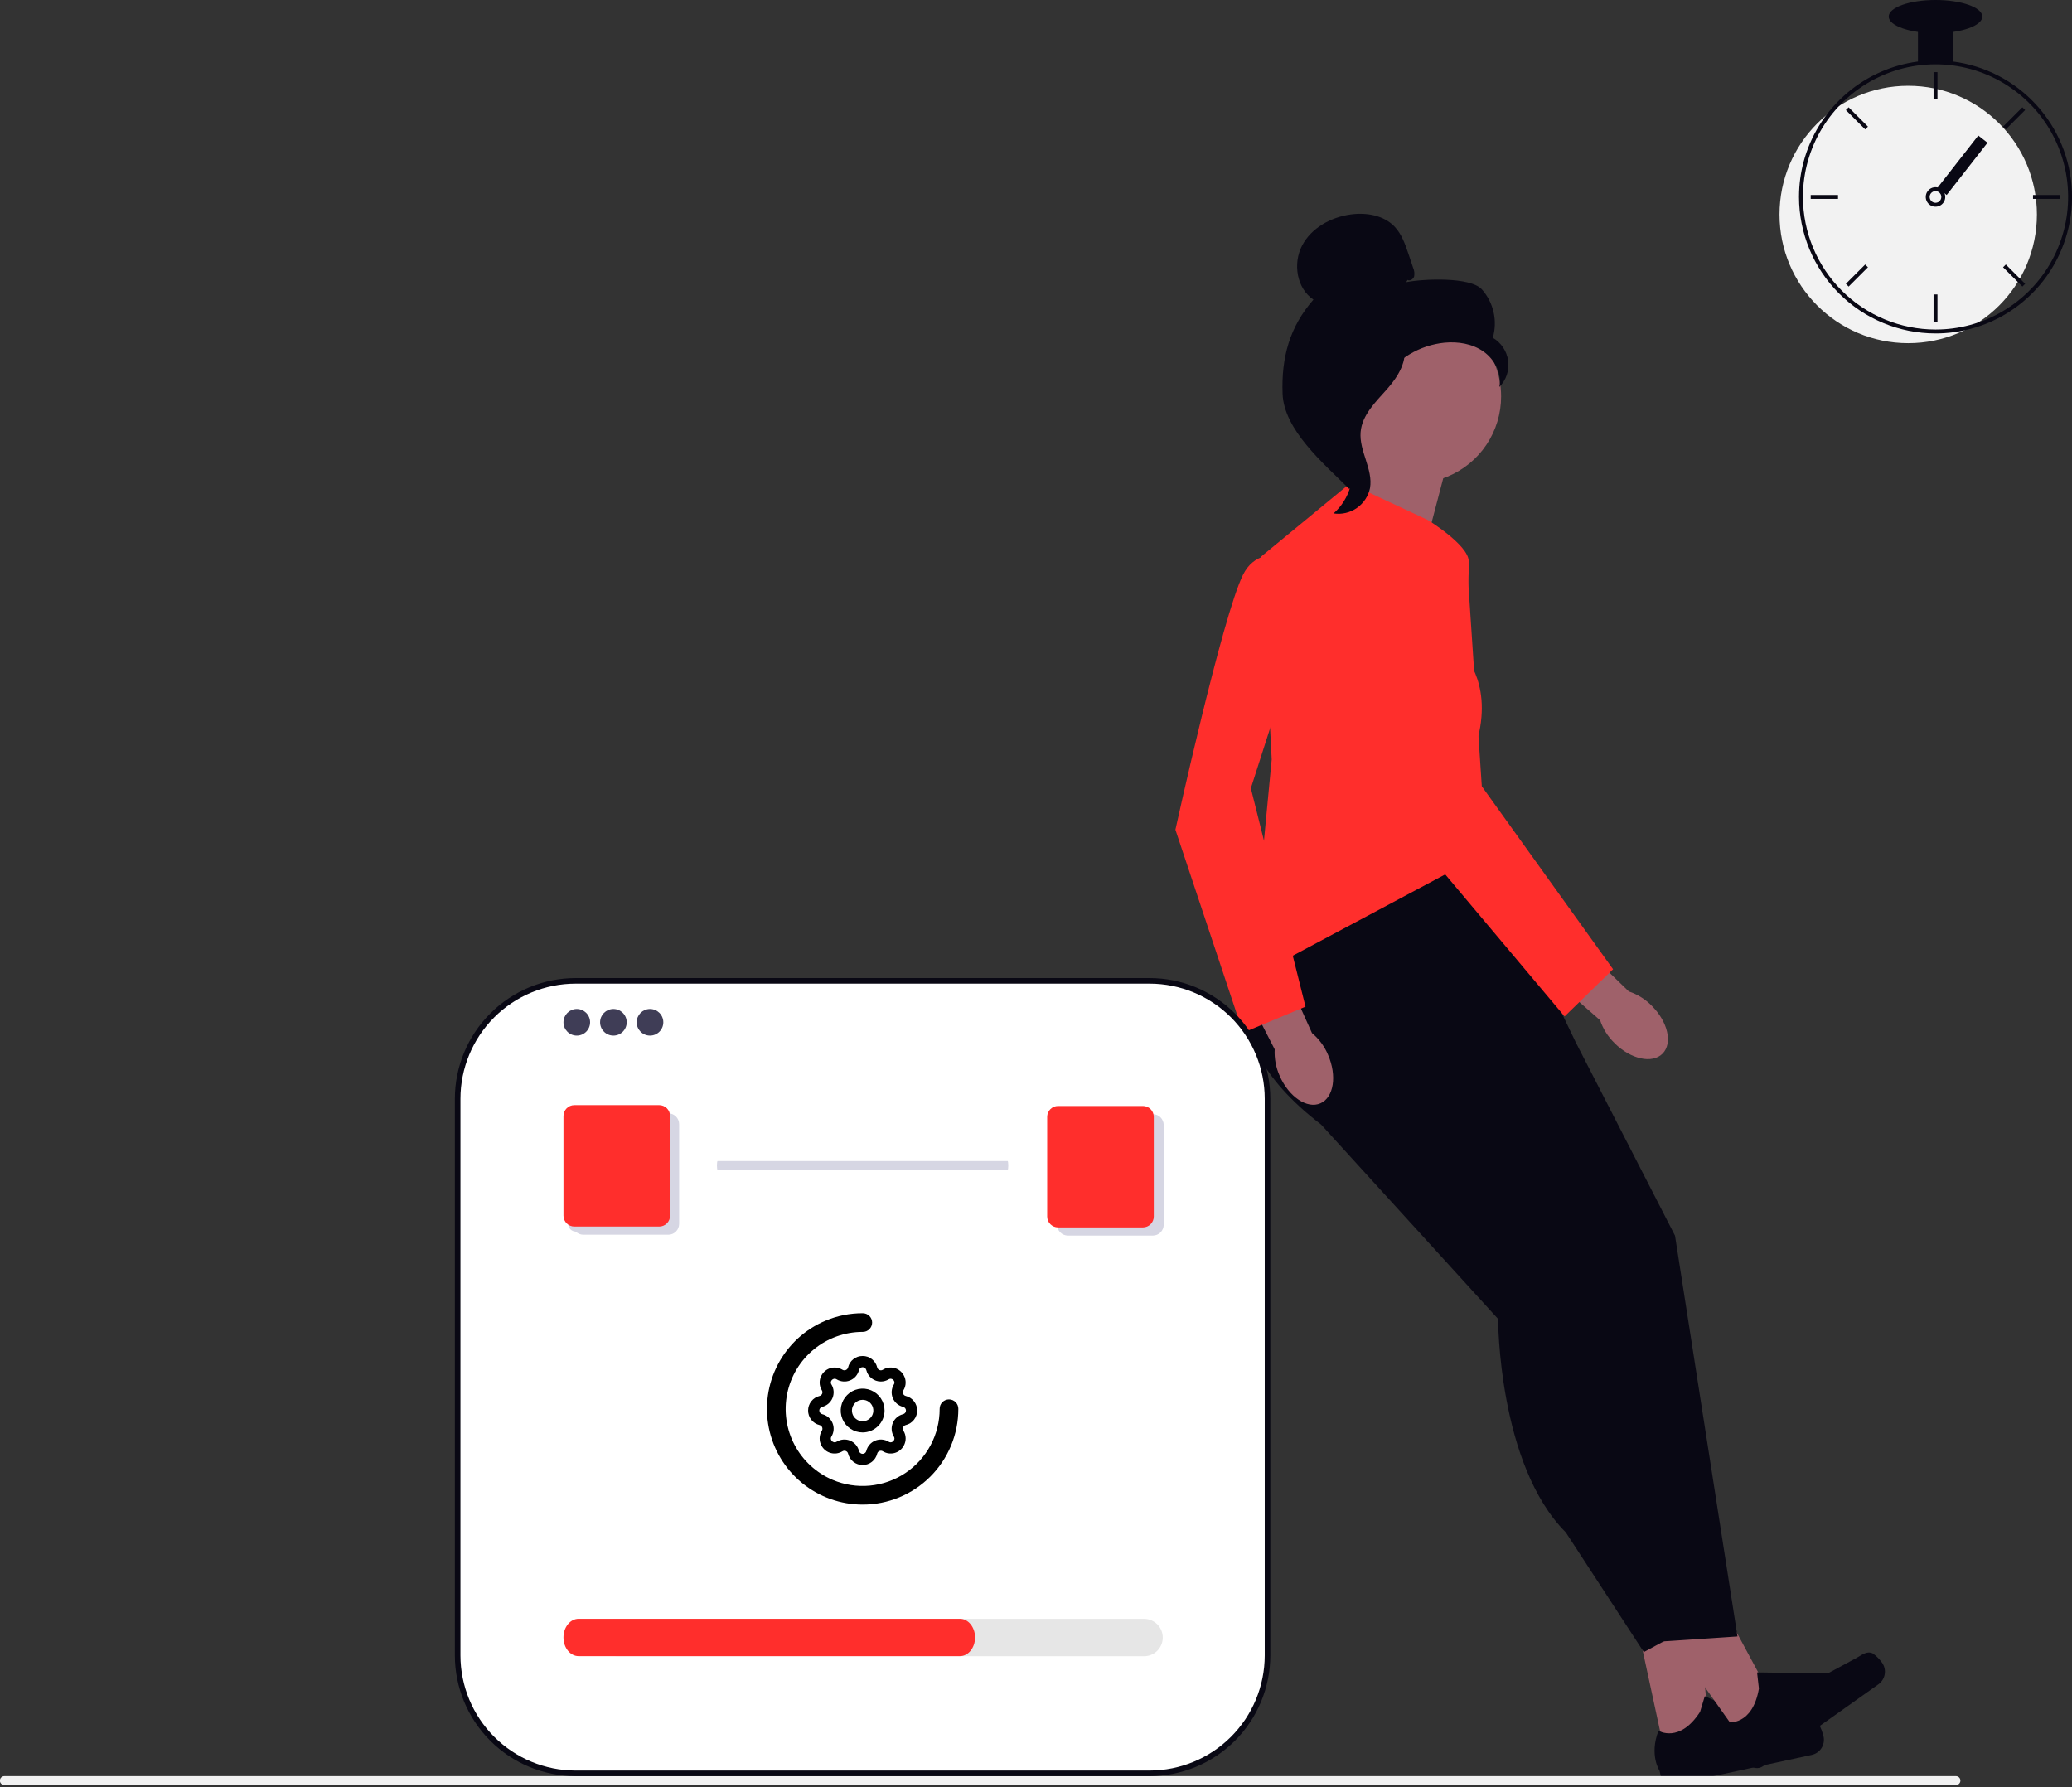
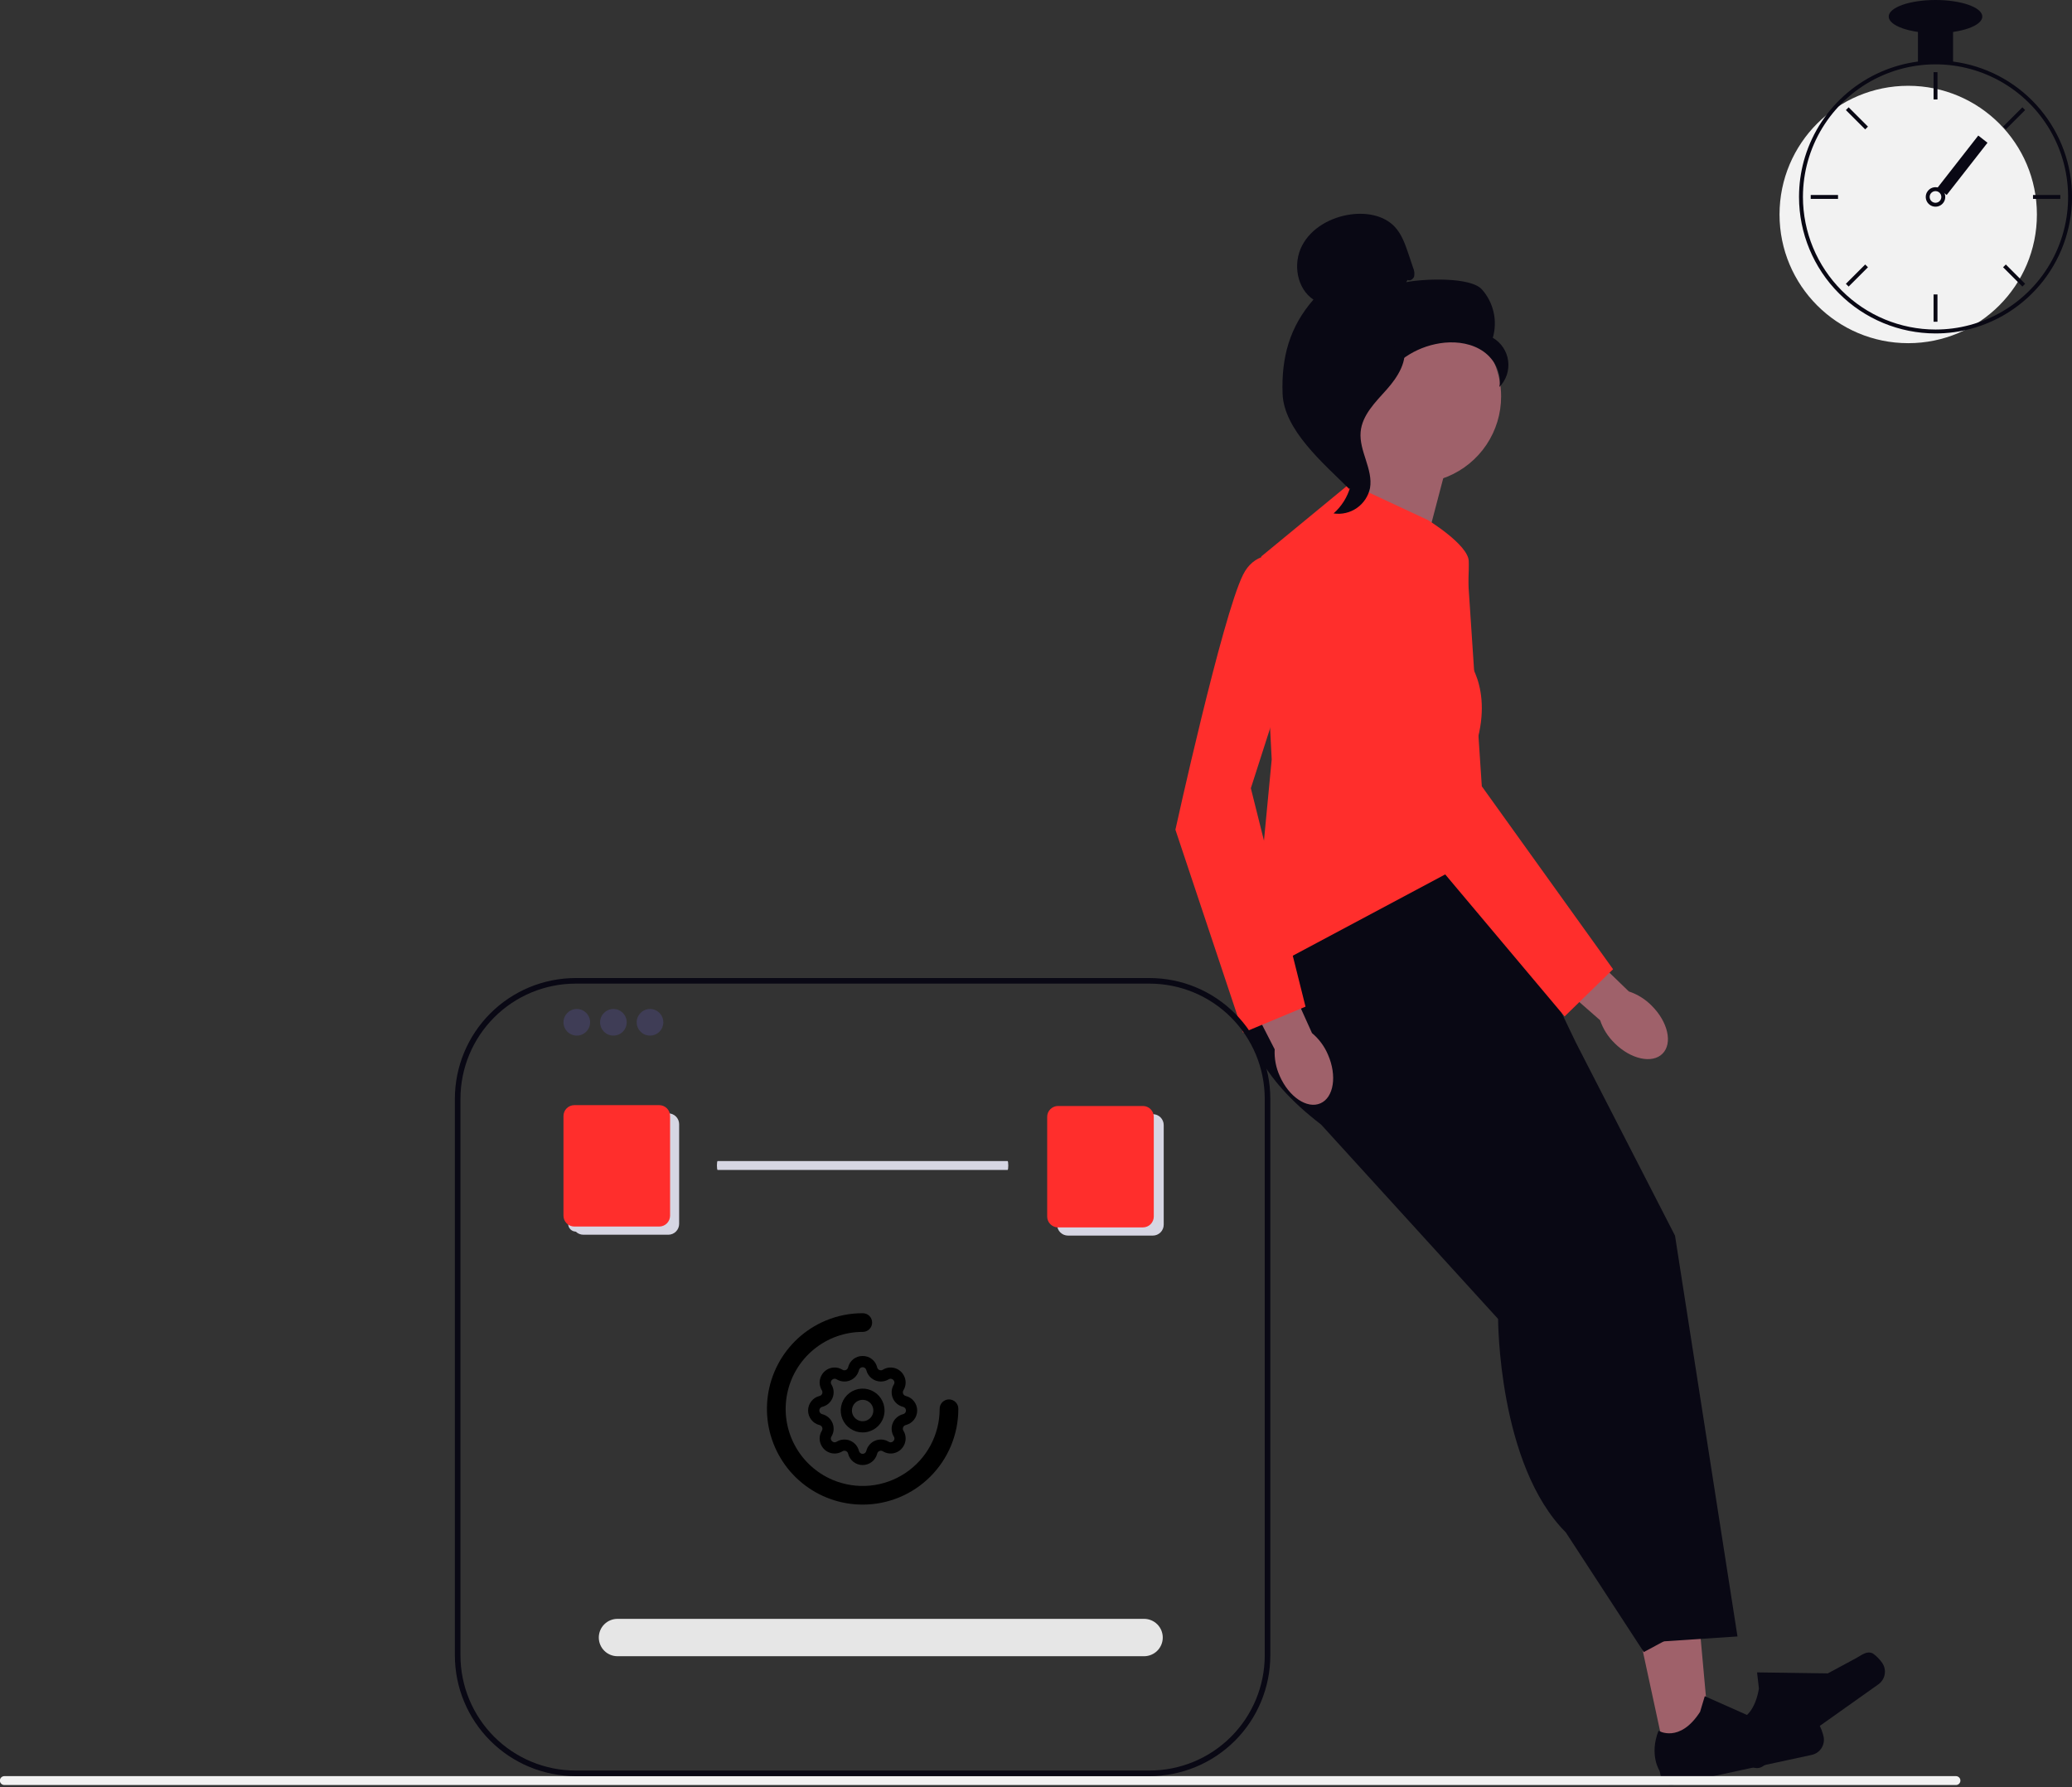
<svg xmlns="http://www.w3.org/2000/svg" width="800" height="690" viewBox="0 0 800 690" fill="none">
  <rect x="0" y="0" width="800" height="690" fill="#333333" stroke="none" />
  <g clip-path="url(#clip0_456_549)">
    <path d="M601.324 519.629C599 519.629 596.72 519.005 594.72 517.822C592.721 516.64 591.075 514.942 589.956 512.906L575.342 486.448C574.224 484.42 573.668 482.13 573.731 479.814C573.795 477.499 574.476 475.243 575.704 473.279C576.932 471.316 578.663 469.716 580.716 468.645C582.77 467.574 585.073 467.072 587.386 467.189L613.916 468.545C616.351 468.681 618.701 469.495 620.699 470.894C622.697 472.293 624.265 474.223 625.226 476.465L632.973 494.787C633.666 496.428 634.015 498.194 633.998 499.975C633.981 501.757 633.598 503.516 632.873 505.143C632.148 506.77 631.096 508.231 629.783 509.435C628.47 510.639 626.924 511.56 625.24 512.142L605.591 518.922C604.223 519.4 602.784 519.644 601.335 519.643L601.324 519.629Z" fill="#090814" />
    <path d="M643.236 678.862L660.48 675.14L654.304 606.9L628.879 612.392L643.236 678.862Z" fill="#9F616A" />
    <path d="M702.202 665.723C702.94 666.509 703.854 669.364 704.079 670.423C704.246 671.191 704.26 671.984 704.12 672.758C703.98 673.531 703.688 674.269 703.262 674.93C702.836 675.59 702.283 676.16 701.636 676.606C700.989 677.052 700.26 677.365 699.491 677.529L646.122 689.063C645.063 689.289 643.957 689.087 643.046 688.501C642.136 687.915 641.494 686.993 641.261 685.935L640.78 683.705C640.78 683.705 636.689 677.593 640.347 668.193C640.347 668.193 648.496 673.182 656.404 660.893L658.217 654.862L683.177 665.962L695.432 664.855C698.111 664.614 700.357 663.732 702.185 665.721H702.201L702.202 665.723Z" fill="#090814" />
-     <path d="M674.066 673.648L688.439 663.448L655.923 603.133L634.701 618.177L674.066 673.648Z" fill="#9F616A" />
    <path d="M723.106 638.357C724.489 639.336 725.694 640.546 726.667 641.934C727.585 643.227 727.952 644.832 727.688 646.397C727.423 647.961 726.548 649.356 725.255 650.275L680.725 681.875C679.841 682.498 678.746 682.747 677.679 682.567C676.613 682.387 675.66 681.792 675.03 680.913L673.715 679.052C673.715 679.052 667.555 675.042 667.215 664.952C667.215 664.952 676.663 666.332 679.115 651.926L678.409 645.67L705.727 646.055L716.571 640.216C718.945 638.933 720.661 637.248 723.116 638.355L723.106 638.357Z" fill="#090814" />
    <path d="M485.97 364.529C485.97 364.529 461.863 397.306 510.077 434.166L608.538 402.702L573.366 329.359L542.221 312.278L485.958 364.516L485.97 364.529Z" fill="#090814" />
    <path d="M608.552 402.718L646.724 477.058L670.845 631.796L640.708 633.801L610.559 487.112L557.309 407.738L594.486 390.657" fill="#090814" />
    <path d="M510.092 410.825V434.181L578.416 509.213C578.416 509.213 578.416 565.476 604.542 591.603L634.679 637.825L660.805 623.763L622.633 489.132L554.309 400.712L510.109 410.825H510.095H510.092Z" fill="#090814" />
    <path d="M558.636 179.295L545.763 228.359L496.699 218.708C496.699 218.708 530.933 183.408 526.115 167.321L558.647 179.295H558.633H558.636Z" fill="#9F616A" />
    <path d="M521.141 186.697L551.278 200.763C551.278 200.763 566.786 210.241 567.078 216.563C567.37 222.885 565.347 253.019 565.347 253.019C565.347 253.019 577.407 265.08 569.372 289.186L573.397 329.378L482.969 377.597L491.005 293.202L486.98 214.837L521.142 186.705L521.141 186.697Z" fill="#FF2E2C" />
    <path d="M494.092 415.384C497.626 423.477 504.667 428.224 509.817 425.973C514.967 423.722 516.28 415.341 512.76 407.247C511.396 403.991 509.27 401.111 506.56 398.847L491.167 364.728L475.312 372.287L492.159 405.124C491.973 408.649 492.636 412.166 494.092 415.381V415.384Z" fill="#9F616A" />
    <path d="M510.091 219.862C510.091 219.862 487.991 205.796 479.954 221.867C471.917 237.938 453.828 320.325 453.828 320.325L479.954 398.69L504.061 388.649L482.955 304.315L510.077 219.862H510.091Z" fill="#FF2E2C" />
    <path d="M623.383 402.733C629.644 408.965 637.939 410.783 641.907 406.787C645.875 402.791 643.999 394.525 637.738 388.292C635.268 385.77 632.231 383.876 628.88 382.767L602.003 356.712L590.043 369.58L617.803 393.889C618.93 397.237 620.845 400.264 623.386 402.718L623.383 402.733Z" fill="#9F616A" />
    <path d="M566.224 215.058C566.224 215.058 527.691 213.488 526.133 231.388C524.575 249.288 550.933 329.188 550.933 329.188L604.095 392.419L622.806 374.198L572.126 303.566L566.239 215.058H566.224Z" fill="#FF2E2C" />
    <path d="M579.583 153.068C579.583 159.69 577.619 166.164 573.94 171.671C570.261 177.177 565.031 181.469 558.913 184.003C552.795 186.537 546.062 187.201 539.567 185.909C533.072 184.617 527.105 181.428 522.422 176.745C517.74 172.062 514.551 166.096 513.259 159.6C511.967 153.105 512.63 146.373 515.164 140.254C517.698 134.136 521.99 128.906 527.497 125.227C533.003 121.548 539.477 119.584 546.099 119.584C550.497 119.584 554.851 120.449 558.913 122.132C562.976 123.815 566.668 126.281 569.777 129.39C572.886 132.5 575.353 136.191 577.035 140.254C578.718 144.316 579.584 148.671 579.583 153.068Z" fill="#9F616A" />
    <path d="M543.431 108.057C544.398 108.62 545.696 107.768 546.013 106.686C546.211 105.574 546.071 104.429 545.613 103.397C545.007 101.608 544.413 99.834 543.813 98.045C542.529 94.251 541.173 90.327 538.403 87.445C534.213 83.085 527.548 81.974 521.561 82.782C513.872 83.821 506.283 87.976 502.706 94.871C499.129 101.766 500.657 111.371 507.121 115.671C497.902 126.231 494.7 138.003 495.205 151.997C495.71 165.991 510.973 178.888 520.927 188.756C523.149 187.414 525.168 181.096 523.942 178.802C522.716 176.508 524.476 173.854 522.961 171.733C521.446 169.612 520.177 172.988 521.706 170.882C522.673 169.555 518.906 166.511 520.335 165.717C527.274 161.88 529.582 153.224 533.935 146.602C536.601 142.612 540.117 139.262 544.229 136.789C548.342 134.317 552.95 132.785 557.724 132.302C562.975 131.811 568.515 132.702 572.814 135.75C577.113 138.798 579.897 144.233 578.902 149.412C580.201 148.095 581.182 146.499 581.769 144.746C582.357 142.992 582.535 141.127 582.292 139.294C582.048 137.46 581.388 135.707 580.363 134.168C579.338 132.628 577.975 131.344 576.377 130.412C577.311 127.197 577.415 123.799 576.679 120.533C575.943 117.267 574.392 114.241 572.169 111.738C567.682 106.79 549.491 107.638 542.941 108.938L543.441 108.072L543.427 108.058L543.431 108.057Z" fill="#090814" />
    <path d="M542.421 132.496C533.751 133.434 527.49 140.95 522.195 147.889C519.151 151.889 515.948 156.3 516.035 161.334C516.107 166.412 519.512 170.783 521.142 175.587C522.409 179.559 522.493 183.814 521.383 187.833C520.274 191.853 518.02 195.462 514.895 198.222C518.043 198.698 521.254 197.952 523.87 196.136C526.485 194.32 528.307 191.572 528.961 188.455C530.216 181.17 524.691 174.13 525.34 166.755C525.917 160.263 531.04 155.272 535.381 150.41C539.722 145.548 543.82 139.11 541.815 132.91L542.421 132.492V132.496Z" fill="#090814" />
    <path d="M756.913 687.44C756.914 687.666 756.87 687.889 756.784 688.098C756.698 688.307 756.572 688.496 756.412 688.656C756.252 688.815 756.063 688.942 755.854 689.028C755.646 689.114 755.422 689.158 755.196 689.157H1.717C1.489 689.163 1.261 689.122 1.048 689.039C0.835 688.955 0.64 688.829 0.477 688.669C0.313 688.509 0.183 688.318 0.094 688.107C0.005 687.896 -0.041 687.67 -0.041 687.441C-0.041 687.212 0.005 686.985 0.094 686.774C0.183 686.563 0.313 686.372 0.477 686.212C0.64 686.052 0.835 685.927 1.048 685.843C1.261 685.759 1.489 685.719 1.717 685.724H755.2C755.426 685.724 755.649 685.768 755.857 685.855C756.065 685.941 756.254 686.067 756.413 686.227C756.572 686.386 756.698 686.575 756.784 686.784C756.87 686.992 756.914 687.215 756.913 687.44Z" fill="#F2F2F2" />
-     <path d="M443.551 378.28H221.892C209.821 378.28 198.245 383.075 189.709 391.611C181.174 400.146 176.379 411.722 176.379 423.793V638.732C176.379 644.709 177.556 650.627 179.843 656.149C182.131 661.671 185.483 666.689 189.709 670.915C193.936 675.141 198.953 678.494 204.475 680.781C209.997 683.068 215.915 684.245 221.892 684.245H443.551C455.622 684.245 467.198 679.45 475.733 670.915C484.269 662.38 489.064 650.803 489.064 638.732V423.793C489.064 411.722 484.269 400.146 475.733 391.611C467.198 383.075 455.622 378.28 443.551 378.28Z" fill="white" />
    <path d="M443.879 685.721H222.22C209.868 685.707 198.025 680.794 189.291 672.059C180.556 663.325 175.643 651.482 175.629 639.13V424.192C175.643 411.84 180.556 399.997 189.291 391.263C198.025 382.528 209.868 377.615 222.22 377.601H443.88C456.232 377.615 468.075 382.528 476.809 391.263C485.544 399.997 490.457 411.84 490.471 424.192V639.13C490.457 651.483 485.544 663.325 476.809 672.06C468.074 680.794 456.231 685.707 443.879 685.721ZM222.22 379.757C210.439 379.77 199.144 384.456 190.814 392.787C182.483 401.117 177.797 412.412 177.784 424.193V639.13C177.797 650.911 182.483 662.206 190.814 670.536C199.144 678.866 210.439 683.552 222.22 683.565H443.88C455.661 683.552 466.956 678.866 475.286 670.536C483.617 662.206 488.303 650.911 488.316 639.13V424.192C488.303 412.411 483.617 401.116 475.286 392.786C466.956 384.455 455.661 379.769 443.88 379.756L222.22 379.757Z" fill="#090814" />
    <path d="M222.699 399.823C225.537 399.823 227.839 397.522 227.839 394.683C227.839 391.844 225.537 389.543 222.699 389.543C219.86 389.543 217.559 391.844 217.559 394.683C217.559 397.522 219.86 399.823 222.699 399.823Z" fill="#3F3D56" />
    <path d="M236.835 399.823C239.674 399.823 241.975 397.522 241.975 394.683C241.975 391.844 239.674 389.543 236.835 389.543C233.997 389.543 231.695 391.844 231.695 394.683C231.695 397.522 233.997 399.823 236.835 399.823Z" fill="#3F3D56" />
    <path d="M250.968 399.823C253.807 399.823 256.108 397.522 256.108 394.683C256.108 391.844 253.807 389.543 250.968 389.543C248.129 389.543 245.828 391.844 245.828 394.683C245.828 397.522 248.129 399.823 250.968 399.823Z" fill="#3F3D56" />
    <path d="M441.73 639.428H238.41C236.497 639.428 234.663 638.668 233.31 637.315C231.957 635.963 231.197 634.128 231.197 632.215C231.197 630.302 231.957 628.467 233.31 627.115C234.663 625.762 236.497 625.002 238.41 625.002H441.73C443.643 625.002 445.478 625.762 446.831 627.115C448.183 628.467 448.943 630.302 448.943 632.215C448.943 634.128 448.183 635.963 446.831 637.315C445.478 638.668 443.643 639.428 441.73 639.428Z" fill="#E6E6E6" />
-     <path d="M370.609 639.4H223.417C220.18 639.4 217.555 636.171 217.555 632.187C217.555 628.203 220.179 624.974 223.417 624.974H370.609C373.846 624.974 376.471 628.203 376.471 632.187C376.471 636.171 373.847 639.4 370.609 639.4Z" fill="#FF2E2C" />
    <path d="M333.065 580.896C324.538 580.894 316.275 577.944 309.676 572.546C303.076 567.148 298.546 559.634 296.853 551.277C295.16 542.921 296.409 534.236 300.387 526.695C304.366 519.154 310.829 513.221 318.683 509.901C323.233 507.977 328.124 506.99 333.065 507.001C333.543 506.993 334.019 507.08 334.463 507.258C334.908 507.436 335.312 507.7 335.654 508.036C335.995 508.371 336.266 508.772 336.451 509.213C336.636 509.655 336.732 510.129 336.732 510.607C336.732 511.086 336.636 511.56 336.451 512.002C336.266 512.443 335.995 512.843 335.654 513.179C335.312 513.515 334.908 513.779 334.463 513.957C334.019 514.135 333.543 514.222 333.065 514.214C326.205 514.219 319.558 516.595 314.25 520.94C308.941 525.284 305.298 531.33 303.936 538.053C302.574 544.776 303.578 551.763 306.778 557.83C309.977 563.898 315.176 568.673 321.493 571.347C326.014 573.26 330.939 574.024 335.827 573.569C340.715 573.115 345.415 571.456 349.506 568.743C353.597 566.029 356.953 562.344 359.272 558.017C361.592 553.69 362.804 548.856 362.8 543.947C362.792 543.468 362.879 542.993 363.057 542.548C363.234 542.104 363.499 541.699 363.834 541.358C364.17 541.016 364.57 540.745 365.012 540.56C365.453 540.375 365.927 540.28 366.406 540.28C366.885 540.28 367.359 540.375 367.8 540.56C368.242 540.745 368.642 541.016 368.978 541.358C369.313 541.699 369.578 542.104 369.755 542.548C369.933 542.993 370.021 543.468 370.013 543.947C370.016 548.8 369.063 553.607 367.208 558.091C365.352 562.576 362.631 566.65 359.199 570.082C355.768 573.514 351.693 576.235 347.209 578.091C342.724 579.946 337.918 580.9 333.065 580.896Z" fill="black" />
    <path d="M333.065 523.515C334.365 523.5 335.631 523.93 336.653 524.734C337.675 525.537 338.391 526.666 338.684 527.933C338.737 528.156 338.843 528.363 338.992 528.537C339.141 528.711 339.329 528.847 339.541 528.935C339.753 529.023 339.982 529.059 340.21 529.042C340.439 529.024 340.66 528.952 340.856 528.833C341.52 528.419 342.263 528.145 343.038 528.028C343.812 527.912 344.603 527.956 345.36 528.156C346.117 528.357 346.825 528.711 347.44 529.196C348.055 529.681 348.565 530.287 348.937 530.976C349.438 531.865 349.69 532.873 349.667 533.894C349.644 534.915 349.347 535.91 348.806 536.776C348.686 536.972 348.615 537.193 348.598 537.421C348.58 537.649 348.616 537.879 348.704 538.09C348.792 538.302 348.928 538.49 349.102 538.638C349.276 538.787 349.483 538.893 349.706 538.947C350.965 539.253 352.086 539.973 352.887 540.992C353.689 542.011 354.124 543.27 354.124 544.566C354.124 545.862 353.689 547.121 352.887 548.14C352.086 549.159 350.965 549.879 349.706 550.185C349.483 550.239 349.276 550.345 349.102 550.494C348.928 550.643 348.791 550.831 348.704 551.042C348.616 551.254 348.579 551.483 348.597 551.712C348.615 551.94 348.686 552.161 348.806 552.357C349.347 553.223 349.645 554.218 349.668 555.239C349.691 556.26 349.439 557.268 348.938 558.157C348.566 558.846 348.057 559.452 347.442 559.937C346.827 560.422 346.119 560.776 345.362 560.977C344.605 561.178 343.814 561.222 343.04 561.106C342.265 560.99 341.522 560.716 340.858 560.302C340.662 560.183 340.441 560.112 340.213 560.094C339.984 560.076 339.755 560.113 339.543 560.201C339.332 560.288 339.144 560.425 338.995 560.599C338.846 560.773 338.741 560.979 338.687 561.202C338.381 562.462 337.661 563.582 336.642 564.384C335.623 565.185 334.364 565.621 333.068 565.621C331.771 565.621 330.512 565.185 329.493 564.384C328.474 563.582 327.754 562.462 327.449 561.202C327.395 560.979 327.289 560.772 327.14 560.598C326.991 560.424 326.803 560.288 326.591 560.2C326.38 560.112 326.15 560.076 325.922 560.093C325.693 560.111 325.472 560.183 325.277 560.302C324.612 560.716 323.869 560.99 323.095 561.107C322.32 561.223 321.53 561.18 320.772 560.979C320.015 560.778 319.307 560.424 318.692 559.939C318.077 559.454 317.568 558.848 317.196 558.159C316.694 557.27 316.442 556.262 316.465 555.241C316.488 554.22 316.786 553.225 317.327 552.359C317.446 552.163 317.517 551.942 317.535 551.714C317.552 551.486 317.516 551.256 317.428 551.045C317.34 550.833 317.204 550.645 317.03 550.497C316.856 550.348 316.649 550.242 316.427 550.188C315.167 549.882 314.046 549.162 313.245 548.143C312.443 547.124 312.008 545.865 312.008 544.569C312.008 543.273 312.443 542.014 313.245 540.995C314.046 539.976 315.167 539.256 316.427 538.95C316.649 538.896 316.856 538.79 317.03 538.641C317.204 538.492 317.341 538.304 317.429 538.093C317.516 537.881 317.553 537.652 317.535 537.423C317.517 537.195 317.446 536.974 317.327 536.778C316.785 535.912 316.487 534.917 316.464 533.896C316.441 532.875 316.693 531.867 317.195 530.978C317.566 530.289 318.075 529.683 318.69 529.197C319.305 528.712 320.013 528.358 320.77 528.157C321.527 527.956 322.318 527.912 323.092 528.028C323.867 528.144 324.61 528.418 325.275 528.832C325.501 528.973 325.763 529.048 326.03 529.048C326.356 529.048 326.674 528.938 326.931 528.736C327.188 528.533 327.369 528.251 327.446 527.933C327.738 526.666 328.455 525.537 329.477 524.734C330.499 523.93 331.765 523.5 333.065 523.515ZM340.098 533.374C338.801 533.374 337.542 532.938 336.522 532.136C335.503 531.334 334.783 530.213 334.478 528.953C334.401 528.636 334.22 528.354 333.963 528.153C333.707 527.951 333.391 527.842 333.065 527.842C332.739 527.842 332.422 527.951 332.166 528.153C331.91 528.354 331.728 528.636 331.652 528.953C331.438 529.838 331.018 530.659 330.427 531.351C329.835 532.043 329.088 532.585 328.247 532.933C327.407 533.282 326.495 533.427 325.588 533.356C324.68 533.285 323.802 533.001 323.026 532.527C322.796 532.378 322.529 532.296 322.256 532.29C321.99 532.302 321.733 532.382 321.507 532.522C321.281 532.662 321.096 532.857 320.968 533.09C320.84 533.309 320.777 533.56 320.787 533.814C320.797 534.068 320.878 534.313 321.023 534.522C321.496 535.299 321.78 536.178 321.85 537.085C321.921 537.993 321.776 538.904 321.427 539.745C321.078 540.587 320.536 541.333 319.845 541.925C319.153 542.517 318.331 542.938 317.447 543.152C317.13 543.229 316.848 543.41 316.647 543.666C316.445 543.922 316.335 544.239 316.335 544.565C316.335 544.891 316.445 545.208 316.647 545.464C316.848 545.72 317.13 545.901 317.447 545.978C318.332 546.192 319.155 546.613 319.847 547.205C320.539 547.798 321.082 548.546 321.43 549.388C321.778 550.23 321.923 551.142 321.852 552.05C321.781 552.959 321.496 553.838 321.021 554.615C320.876 554.824 320.795 555.07 320.785 555.324C320.776 555.577 320.839 555.829 320.967 556.048C321.095 556.28 321.28 556.476 321.506 556.616C321.731 556.756 321.989 556.836 322.254 556.848C322.527 556.842 322.792 556.76 323.022 556.612C323.799 556.138 324.677 555.855 325.585 555.784C326.493 555.714 327.404 555.859 328.245 556.208C329.086 556.556 329.833 557.098 330.425 557.79C331.017 558.482 331.437 559.303 331.652 560.188C331.728 560.505 331.91 560.787 332.166 560.988C332.422 561.19 332.739 561.299 333.065 561.299C333.391 561.299 333.707 561.19 333.963 560.988C334.22 560.787 334.401 560.505 334.478 560.188C334.692 559.303 335.113 558.482 335.705 557.79C336.297 557.099 337.044 556.557 337.885 556.209C338.727 555.861 339.638 555.716 340.546 555.787C341.453 555.857 342.331 556.141 343.109 556.615C343.338 556.763 343.604 556.845 343.877 556.851C344.142 556.839 344.399 556.759 344.625 556.619C344.85 556.479 345.036 556.283 345.164 556.051C345.292 555.831 345.355 555.579 345.346 555.325C345.336 555.071 345.254 554.824 345.109 554.615C344.635 553.838 344.351 552.959 344.281 552.052C344.211 551.144 344.356 550.233 344.704 549.392C345.053 548.551 345.595 547.804 346.286 547.212C346.978 546.62 347.8 546.199 348.685 545.985C349.001 545.908 349.283 545.727 349.485 545.471C349.686 545.215 349.796 544.898 349.796 544.572C349.796 544.246 349.686 543.929 349.485 543.673C349.283 543.417 349.001 543.236 348.685 543.159C347.8 542.944 346.979 542.524 346.287 541.932C345.596 541.341 345.054 540.594 344.705 539.753C344.357 538.912 344.212 538.001 344.282 537.094C344.352 536.186 344.635 535.308 345.109 534.531C345.253 534.322 345.334 534.076 345.344 533.822C345.354 533.569 345.291 533.317 345.163 533.098C345.035 532.866 344.849 532.67 344.624 532.53C344.398 532.39 344.141 532.31 343.876 532.298C343.603 532.304 343.337 532.386 343.108 532.534C342.201 533.085 341.159 533.375 340.098 533.374Z" fill="black" />
    <path d="M333.065 553.033C331.391 553.033 329.755 552.537 328.364 551.607C326.972 550.677 325.888 549.356 325.248 547.81C324.607 546.264 324.44 544.562 324.766 542.921C325.093 541.28 325.898 539.772 327.082 538.589C328.265 537.406 329.773 536.6 331.414 536.273C333.055 535.947 334.756 536.115 336.302 536.755C337.848 537.395 339.17 538.48 340.1 539.871C341.029 541.263 341.526 542.898 341.526 544.572C341.523 546.815 340.631 548.966 339.044 550.552C337.458 552.138 335.308 553.03 333.065 553.033ZM328.931 544.572C328.931 545.389 329.173 546.189 329.627 546.869C330.081 547.548 330.727 548.078 331.483 548.391C332.238 548.704 333.069 548.786 333.871 548.626C334.673 548.467 335.41 548.073 335.988 547.495C336.566 546.917 336.96 546.18 337.119 545.378C337.279 544.576 337.197 543.745 336.884 542.99C336.571 542.234 336.041 541.589 335.361 541.135C334.681 540.68 333.882 540.438 333.065 540.438C331.969 540.439 330.918 540.875 330.144 541.65C329.369 542.425 328.933 543.475 328.932 544.571L328.931 544.572Z" fill="black" />
    <path d="M736.763 132.494C764.205 132.494 786.45 110.249 786.45 82.808C786.45 55.367 764.205 33.122 736.763 33.122C709.322 33.122 687.076 55.367 687.076 82.808C687.076 110.249 709.322 132.494 736.763 132.494Z" fill="#F2F2F2" />
    <path d="M754.078 23.766C749.579 23.194 745.025 23.194 740.527 23.766C730.503 25.081 721.068 29.244 713.339 35.762C705.611 42.279 699.915 50.877 696.927 60.534C695.567 64.935 694.798 69.497 694.638 74.1C694.615 74.74 694.6 75.387 694.6 76.035C694.613 90.008 700.17 103.404 710.05 113.285C719.93 123.165 733.327 128.722 747.3 128.735C748.422 128.735 749.543 128.697 750.65 128.63C753.247 128.467 755.829 128.11 758.374 127.561C770.528 124.953 781.369 118.132 788.981 108.304C796.593 98.476 800.486 86.273 799.971 73.853C799.457 61.432 794.568 49.593 786.169 40.428C777.77 31.264 766.402 25.363 754.074 23.769L754.078 23.766ZM763.797 124.501H763.789C759.546 125.949 755.13 126.827 750.657 127.113C749.55 127.188 748.429 127.226 747.307 127.226C733.735 127.209 720.724 121.811 711.127 112.214C701.53 102.617 696.131 89.606 696.115 76.034C696.115 75.387 696.13 74.739 696.153 74.099C696.506 64.777 699.399 55.729 704.521 47.932C709.642 40.135 716.797 33.886 725.211 29.859C733.626 25.833 742.981 24.182 752.266 25.085C761.55 25.989 770.412 29.412 777.892 34.985C785.373 40.559 791.188 48.07 794.711 56.708C798.233 65.346 799.328 74.782 797.877 83.997C796.427 93.212 792.486 101.856 786.48 108.994C780.475 116.132 772.633 121.493 763.802 124.499L763.797 124.501Z" fill="#090814" />
    <path d="M748.057 27.853H746.551V38.393H748.057V27.853Z" fill="#090814" />
    <path d="M258.026 429.831H225.247C224.136 429.833 223.071 430.276 222.285 431.061C221.499 431.847 221.057 432.912 221.055 434.023V472.512C221.057 473.623 221.499 474.688 222.285 475.474C223.071 476.26 224.136 476.702 225.247 476.704H258.026C259.137 476.702 260.202 476.26 260.988 475.474C261.773 474.688 262.216 473.623 262.218 472.512V434.023C262.216 432.912 261.773 431.847 260.988 431.061C260.202 430.276 259.137 429.833 258.026 429.831Z" fill="#D6D6E3" />
    <path d="M255.14 431.038H222.36C221.569 431.039 220.81 431.354 220.25 431.914C219.691 432.473 219.376 433.232 219.375 434.023V472.512C219.376 473.303 219.691 474.062 220.25 474.622C220.81 475.181 221.569 475.496 222.36 475.497H255.139C255.93 475.496 256.689 475.182 257.249 474.622C257.808 474.062 258.123 473.304 258.124 472.512V434.023C258.123 433.232 257.809 432.473 257.249 431.914C256.69 431.354 255.931 431.039 255.14 431.038Z" fill="#D6D6E3" />
    <path d="M713.764 41.434L712.699 42.499L720.152 49.952L721.217 48.887L713.764 41.434Z" fill="#090814" />
    <path d="M699.121 75.281V76.787H709.661V75.281H699.121Z" fill="#090814" />
    <path d="M712.699 109.571L713.764 110.636L721.217 103.183L720.152 102.118L712.699 109.571Z" fill="#090814" />
    <path d="M773.386 48.884L774.451 49.949L781.904 42.496L780.839 41.431L773.386 48.884Z" fill="#090814" />
    <path d="M784.945 75.281V76.787H795.485V75.281H784.945Z" fill="#090814" />
    <path d="M774.454 102.115L773.389 103.18L780.842 110.633L781.906 109.568L774.454 102.115Z" fill="#090814" />
    <path d="M748.057 113.676H746.551V124.216H748.057V113.676Z" fill="#090814" />
    <path d="M749.558 73.023C748.907 72.534 748.114 72.27 747.3 72.27C746.485 72.27 745.693 72.534 745.041 73.023C744.595 73.362 744.228 73.793 743.964 74.288C743.631 74.924 743.487 75.643 743.549 76.359C743.611 77.075 743.877 77.758 744.315 78.328C744.753 78.897 745.345 79.33 746.021 79.574C746.697 79.818 747.429 79.863 748.129 79.705C748.83 79.546 749.471 79.191 749.976 78.679C750.481 78.168 750.83 77.523 750.98 76.821C751.13 76.118 751.076 75.387 750.824 74.714C750.572 74.041 750.133 73.454 749.558 73.023ZM747.3 78.293C746.702 78.291 746.128 78.053 745.705 77.63C745.282 77.207 745.043 76.633 745.041 76.035C745.045 75.578 745.184 75.132 745.441 74.755C745.662 74.436 745.961 74.178 746.31 74.008C746.659 73.839 747.046 73.762 747.434 73.785C747.821 73.808 748.196 73.931 748.522 74.142C748.848 74.353 749.114 74.644 749.295 74.987C749.475 75.331 749.564 75.716 749.553 76.104C749.541 76.492 749.43 76.87 749.229 77.202C749.029 77.535 748.746 77.81 748.408 78.001C748.07 78.192 747.689 78.292 747.3 78.293Z" fill="#090814" />
    <path d="M754.078 10.538H740.527V24.089H754.078V10.538Z" fill="#090814" />
    <path d="M747.302 12.798C757.281 12.798 765.37 9.933 765.37 6.399C765.37 2.865 757.281 0 747.302 0C737.324 0 729.234 2.865 729.234 6.399C729.234 9.933 737.324 12.798 747.302 12.798Z" fill="#090814" />
    <path d="M767.374 55.114L763.814 52.333L748.056 72.503L751.615 75.284L767.374 55.114Z" fill="#090814" />
-     <path d="M254.528 426.67H221.749C220.638 426.672 219.572 427.114 218.787 427.9C218.001 428.686 217.559 429.751 217.557 430.862V469.351C217.559 470.462 218.001 471.527 218.787 472.313C219.572 473.098 220.638 473.541 221.749 473.543H254.528C255.639 473.541 256.704 473.098 257.49 472.313C258.275 471.527 258.718 470.462 258.72 469.351V430.862C258.718 429.751 258.275 428.686 257.49 427.9C256.704 427.114 255.639 426.672 254.528 426.67Z" fill="#FF2E2C" />
+     <path d="M254.528 426.67H221.749C220.638 426.672 219.572 427.114 218.787 427.9C218.001 428.686 217.559 429.751 217.557 430.862V469.351C217.559 470.462 218.001 471.527 218.787 472.313C219.572 473.098 220.638 473.541 221.749 473.543H254.528C255.639 473.541 256.704 473.098 257.49 472.313C258.275 471.527 258.718 470.462 258.72 469.351V430.862C258.718 429.751 258.275 428.686 257.49 427.9C256.704 427.114 255.639 426.672 254.528 426.67" fill="#FF2E2C" />
    <path d="M254.527 427.877H221.747C220.955 427.878 220.197 428.193 219.637 428.752C219.078 429.312 218.763 430.071 218.762 430.862V469.351C218.763 470.142 219.078 470.901 219.637 471.46C220.197 472.02 220.955 472.335 221.747 472.336H254.526C255.317 472.335 256.076 472.02 256.636 471.461C257.195 470.901 257.51 470.142 257.511 469.351V430.862C257.51 430.071 257.195 429.312 256.636 428.752C256.077 428.193 255.318 427.878 254.527 427.877Z" fill="#FF2E2C" />
    <path d="M389.301 449.97C389.301 450.922 389.187 451.687 389.046 451.687H277.056C276.914 451.687 276.801 450.922 276.801 449.97C276.801 449.018 276.915 448.253 277.056 448.253H389.044C389.186 448.254 389.301 449.018 389.301 449.97Z" fill="#D6D6E3" />
    <path d="M445.119 430.158H412.34C411.229 430.16 410.164 430.603 409.379 431.388C408.593 432.174 408.151 433.239 408.148 434.35V472.839C408.151 473.95 408.593 475.015 409.379 475.801C410.164 476.587 411.229 477.029 412.34 477.031H445.119C446.231 477.029 447.296 476.587 448.081 475.801C448.867 475.015 449.309 473.95 449.311 472.839V434.35C449.309 433.239 448.867 432.174 448.081 431.388C447.296 430.603 446.231 430.16 445.119 430.158Z" fill="#D6D6E3" />
    <path d="M445.119 431.365H412.339C411.547 431.366 410.789 431.681 410.229 432.241C409.669 432.8 409.355 433.559 409.354 434.35V472.839C409.355 473.631 409.669 474.389 410.229 474.949C410.789 475.508 411.547 475.823 412.339 475.824H445.118C445.909 475.823 446.668 475.509 447.227 474.949C447.787 474.389 448.102 473.631 448.103 472.839V434.35C448.102 433.559 447.787 432.8 447.228 432.241C446.668 431.681 445.91 431.366 445.119 431.365Z" fill="#D6D6E3" />
    <path d="M441.287 426.999H408.508C407.397 427.001 406.332 427.443 405.547 428.229C404.761 429.015 404.319 430.08 404.316 431.191V469.68C404.319 470.791 404.761 471.856 405.547 472.642C406.332 473.428 407.397 473.87 408.508 473.872H441.287C442.399 473.87 443.464 473.428 444.249 472.642C445.035 471.856 445.477 470.791 445.479 469.68V431.191C445.477 430.08 445.035 429.015 444.249 428.229C443.464 427.443 442.399 427.001 441.287 426.999Z" fill="#FF2E2C" />
    <path d="M441.286 428.206H408.507C407.715 428.207 406.957 428.522 406.397 429.081C405.837 429.641 405.523 430.4 405.521 431.191V469.68C405.523 470.471 405.837 471.23 406.397 471.79C406.957 472.349 407.715 472.664 408.507 472.665H441.285C442.077 472.664 442.836 472.35 443.395 471.79C443.955 471.23 444.27 470.471 444.27 469.68V431.191C444.27 430.4 443.955 429.641 443.396 429.082C442.836 428.522 442.078 428.207 441.286 428.206Z" fill="#FF2E2C" />
  </g>
  <defs>
    <clipPath id="clip0_456_549">
      <rect width="800" height="689.157" fill="white" />
    </clipPath>
  </defs>
</svg>